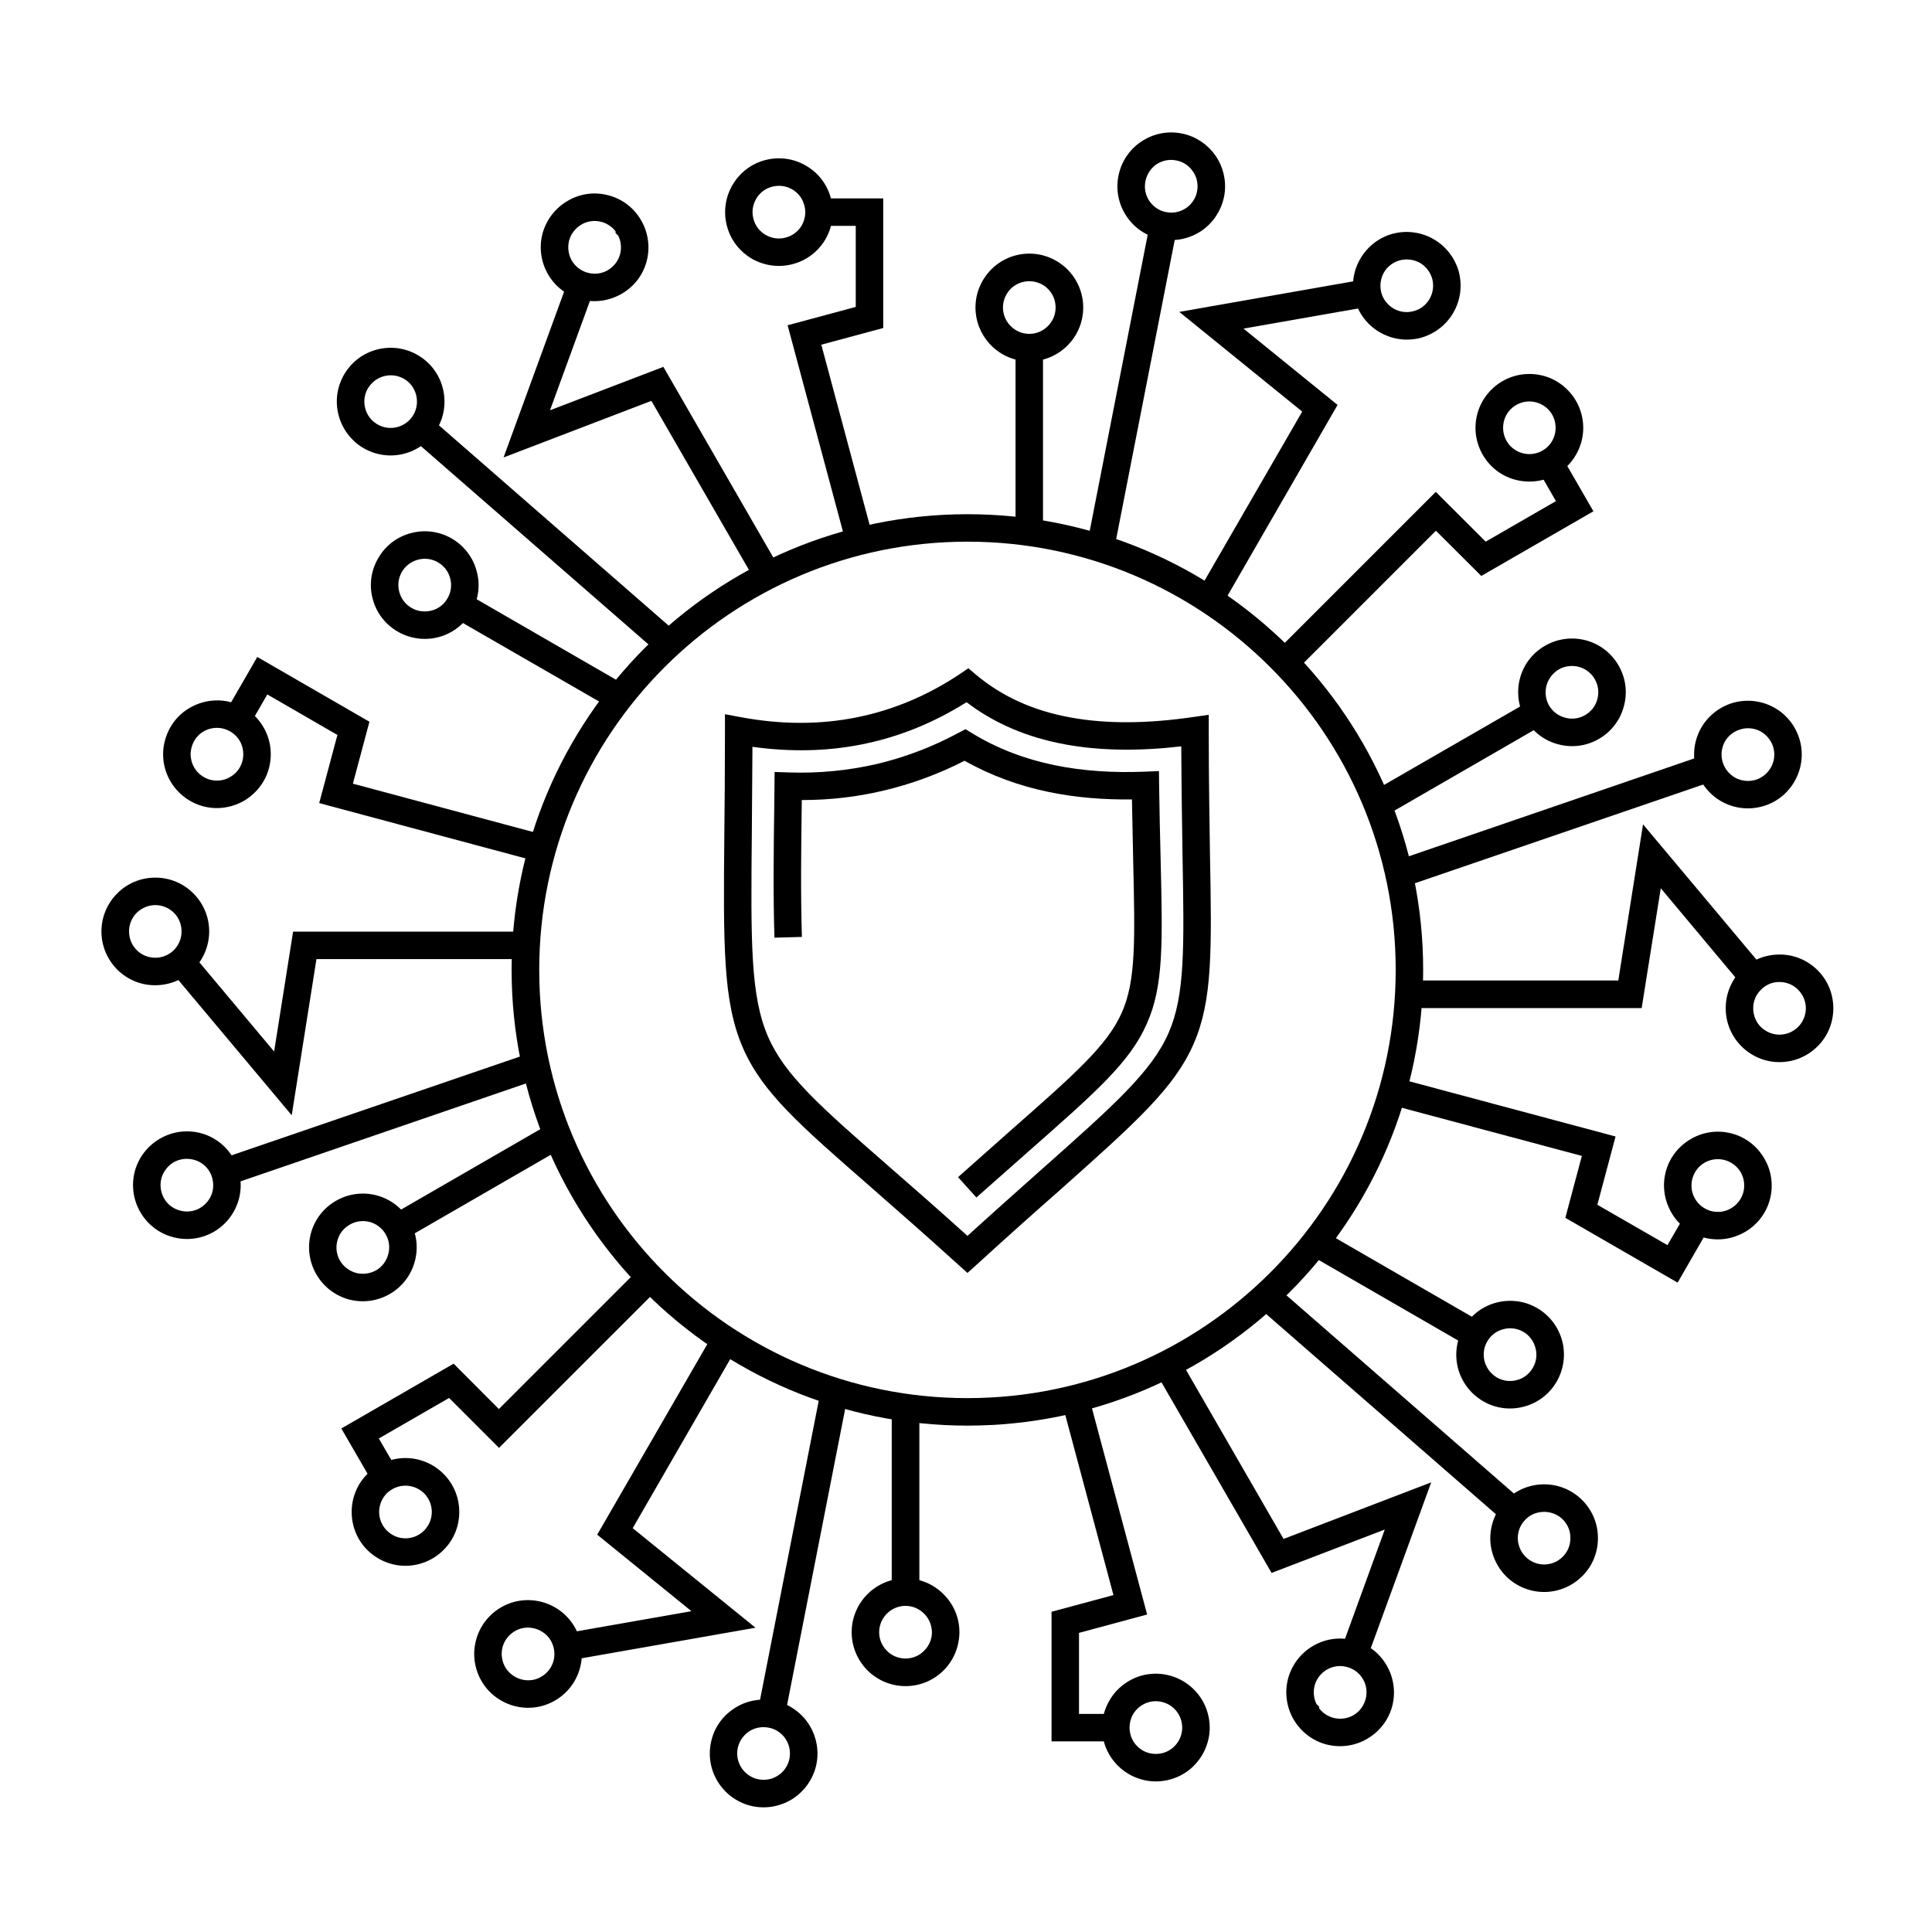
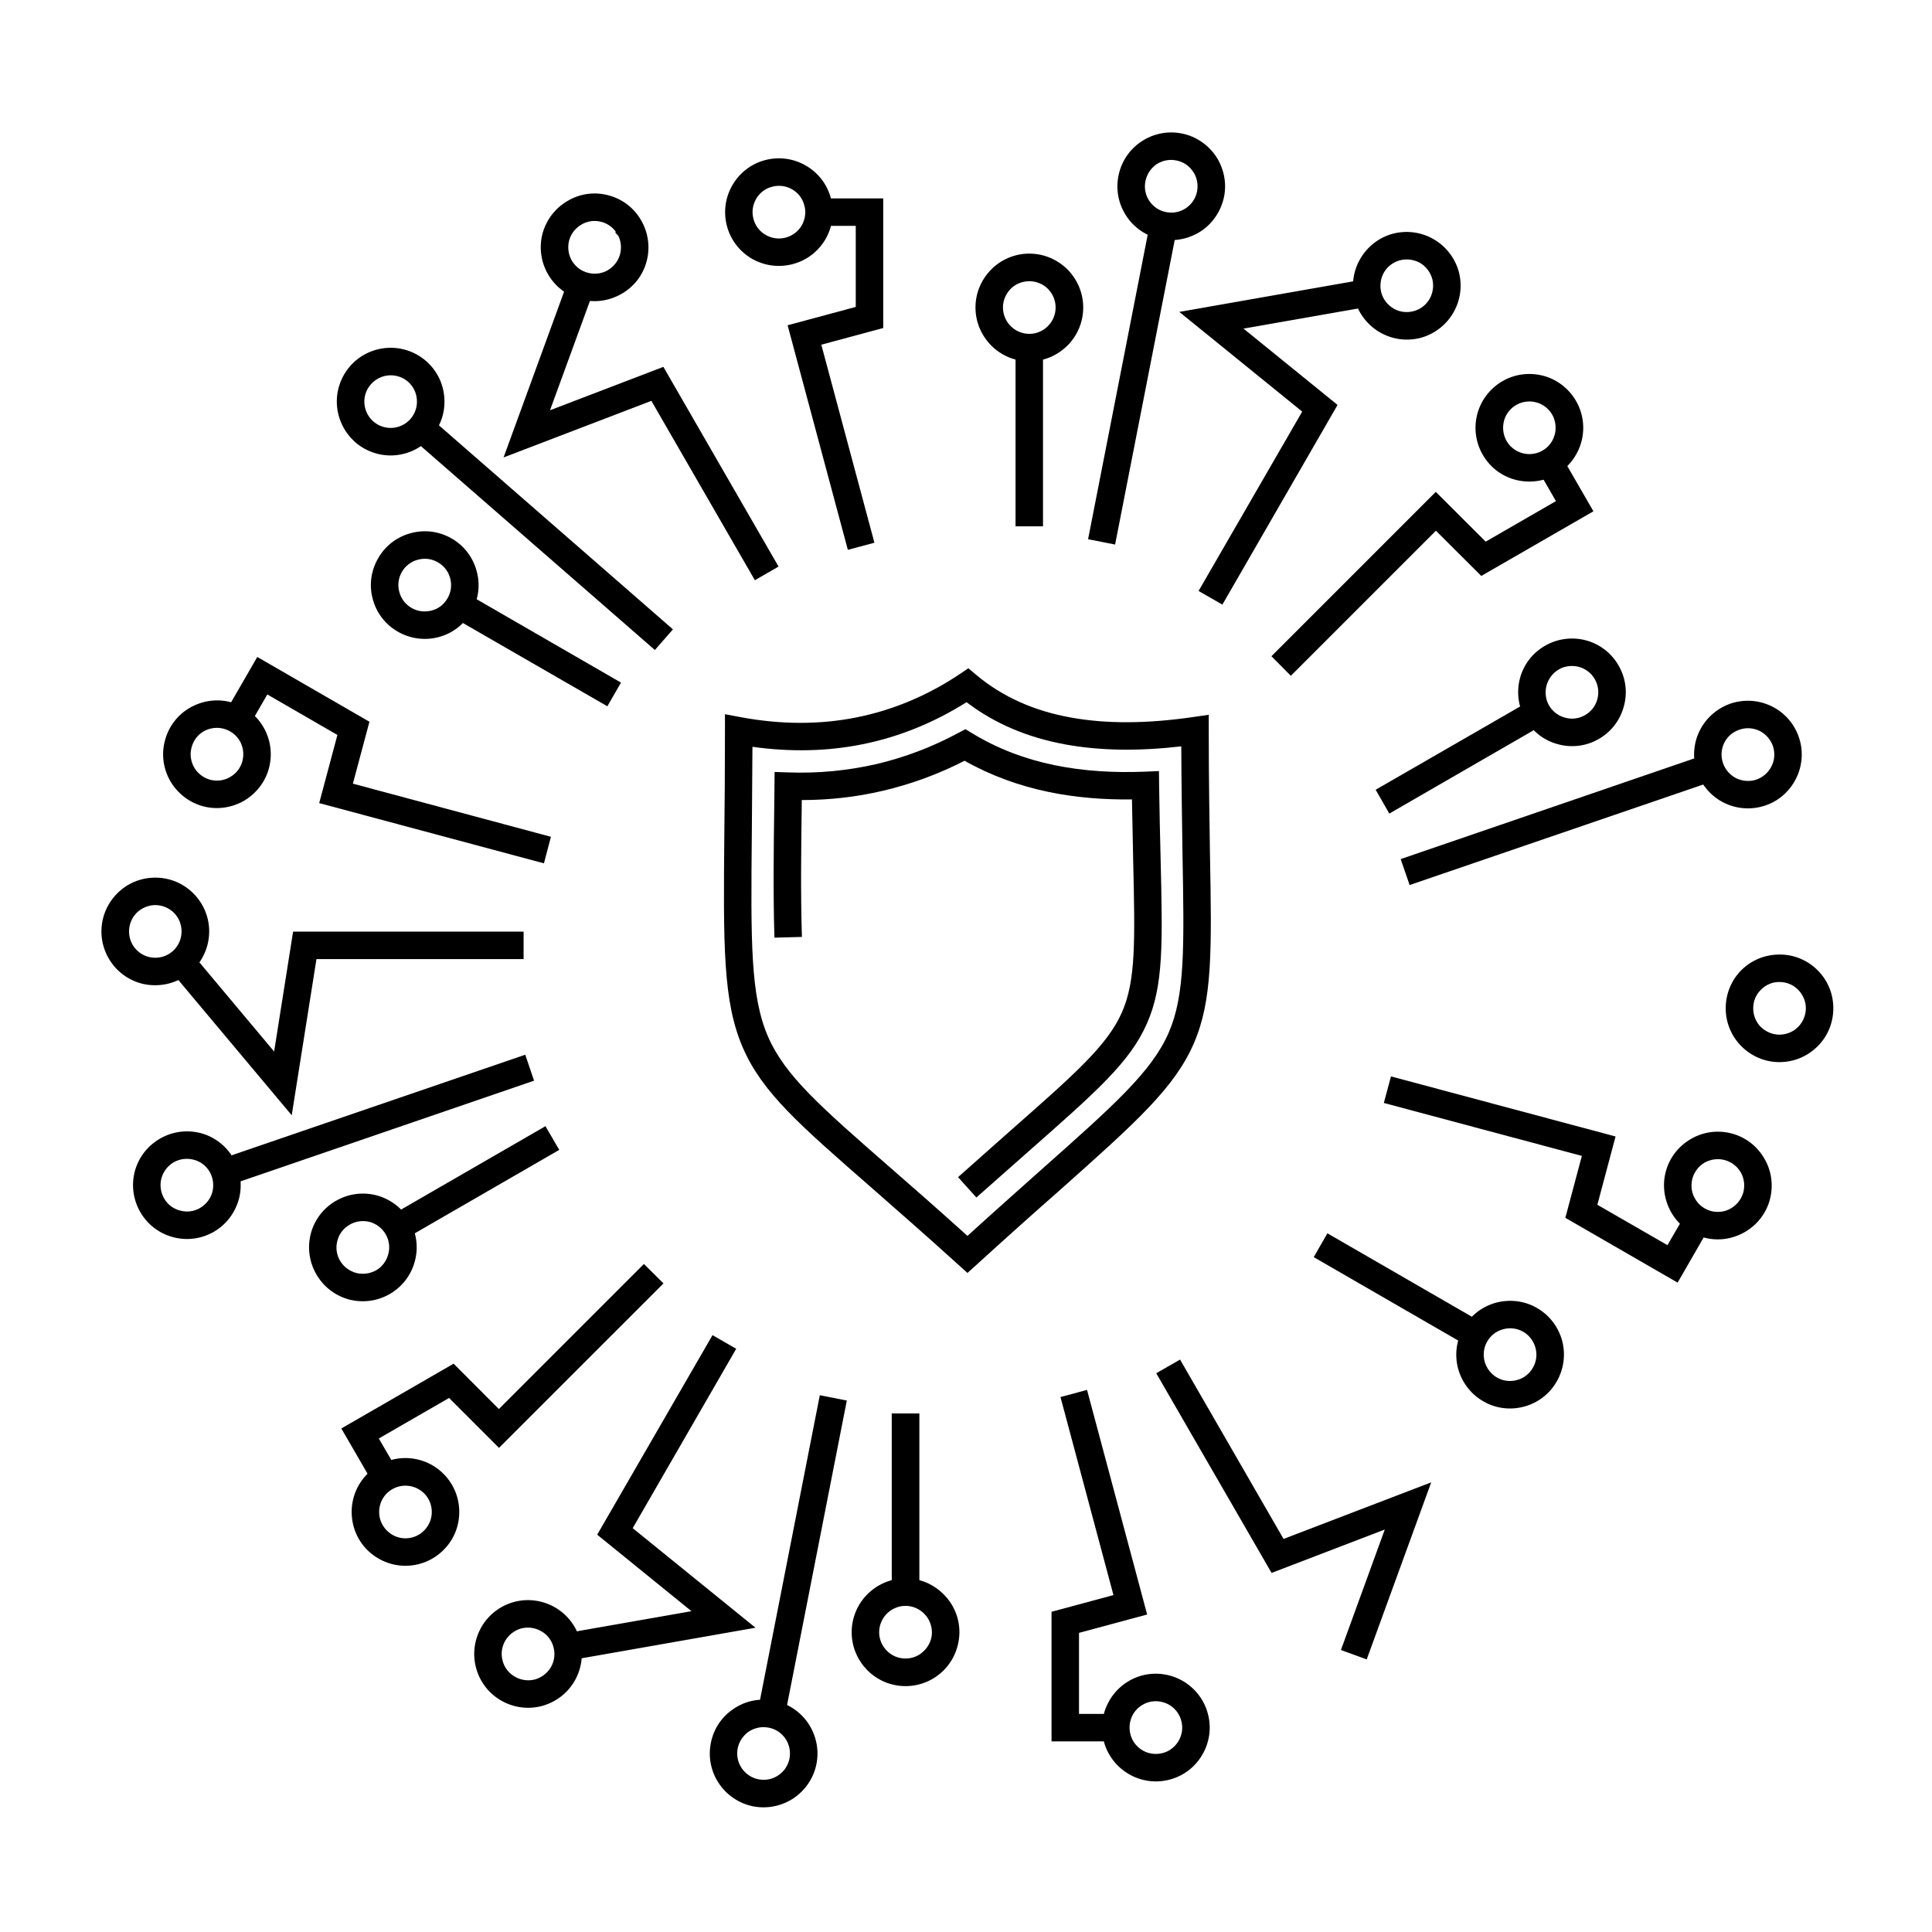
<svg xmlns="http://www.w3.org/2000/svg" fill="#000000" width="800px" height="800px" version="1.1" viewBox="144 144 512 512">
  <g>
-     <path d="m400.39 280.27c33.336 0 63.539 13.512 85.375 35.348 21.875 21.879 35.387 52.078 35.387 85.418s-13.512 63.539-35.387 85.418c-21.836 21.836-52.039 35.348-85.375 35.348-33.379 0-63.578-13.512-85.418-35.348-21.836-21.879-35.391-52.078-35.391-85.418s13.551-63.539 35.391-85.418c21.836-21.836 52.078-35.348 85.418-35.348zm80.227 40.535c-20.551-20.551-48.898-33.258-80.227-33.258s-59.719 12.707-80.27 33.258c-20.512 20.508-33.219 48.898-33.219 80.227s12.707 59.719 33.219 80.227c20.551 20.551 48.941 33.258 80.27 33.258s59.68-12.707 80.227-33.258c20.551-20.508 33.258-48.898 33.258-80.227s-12.707-59.719-33.258-80.227z" />
    <path d="m416.79 211.21c3.902 0 7.481 1.609 10.094 4.184 2.57 2.613 4.18 6.152 4.18 10.094 0 3.941-1.609 7.519-4.18 10.094-2.613 2.574-6.152 4.184-10.094 4.184-3.941 0-7.519-1.609-10.094-4.184-2.57-2.613-4.184-6.152-4.184-10.094 0-3.941 1.609-7.481 4.184-10.094 2.574-2.574 6.152-4.184 10.094-4.184zm4.906 9.328c-1.246-1.246-3.016-2.012-4.906-2.012-1.93 0-3.699 0.762-4.945 2.012-1.246 1.285-2.051 3.016-2.051 4.945 0 1.93 0.805 3.699 2.051 4.945s3.016 2.051 4.945 2.051c1.93 0 3.66-0.805 4.906-2.051 1.289-1.285 2.051-3.016 2.051-4.945 0-1.926-0.766-3.656-2.051-4.945z" />
    <path d="m457.17 179.37c3.859 0.766 7.039 3.055 9.09 6.074 2.012 3.055 2.894 6.875 2.129 10.699-0.805 3.859-3.055 7.078-6.074 9.09-3.055 2.012-6.875 2.894-10.695 2.133-3.859-0.762-7.078-3.016-9.09-6.074-2.051-3.055-2.894-6.875-2.129-10.695 0.762-3.859 3.016-7.078 6.074-9.09 3.016-2.019 6.836-2.902 10.695-2.137zm3.016 10.133c-0.965-1.488-2.531-2.613-4.422-2.977-1.93-0.402-3.781 0.039-5.269 1.004-1.449 1.004-2.57 2.574-2.934 4.465-0.402 1.891 0.039 3.781 1.004 5.227 1.004 1.488 2.535 2.613 4.422 2.977 1.93 0.402 3.781-0.039 5.269-1.004 1.488-1.004 2.613-2.574 2.977-4.465 0.363-1.891-0.039-3.781-1.047-5.227z" />
    <path d="m559.39 247.29c2.773 2.773 4.184 6.434 4.184 10.094 0 3.621-1.406 7.277-4.184 10.094-2.773 2.773-6.434 4.141-10.094 4.141-3.66 0-7.32-1.367-10.094-4.141-2.773-2.812-4.18-6.477-4.18-10.094 0-3.66 1.406-7.32 4.18-10.094 2.816-2.816 6.477-4.184 10.094-4.184 3.66 0 7.277 1.367 10.094 4.184zm-3.137 10.094c0-1.809-0.645-3.578-2.012-4.945-1.367-1.367-3.176-2.051-4.945-2.051s-3.578 0.684-4.945 2.051c-1.367 1.367-2.012 3.137-2.012 4.945 0 1.77 0.684 3.578 2.012 4.906 1.367 1.367 3.176 2.051 4.945 2.051s3.582-0.684 4.945-2.051c1.328-1.328 2.012-3.137 2.012-4.906z" />
    <path d="m523.93 207.39c3.418 1.973 5.711 5.148 6.676 8.645 0.922 3.5 0.523 7.398-1.449 10.816s-5.148 5.711-8.645 6.676c-3.539 0.926-7.398 0.523-10.816-1.449-3.418-1.969-5.711-5.148-6.676-8.645-0.922-3.539-0.523-7.398 1.449-10.816 1.973-3.418 5.148-5.75 8.645-6.676 3.535-0.922 7.398-0.52 10.816 1.449zm-0.363 10.535c-0.48-1.73-1.609-3.297-3.258-4.262-1.688-0.926-3.578-1.125-5.309-0.684-1.73 0.48-3.297 1.57-4.262 3.258-0.926 1.648-1.125 3.578-0.684 5.309 0.48 1.73 1.609 3.258 3.258 4.223 1.648 0.965 3.578 1.168 5.309 0.684 1.73-0.441 3.258-1.57 4.223-3.219 0.965-1.688 1.164-3.578 0.723-5.309z" />
    <path d="m413.13 236.11h7.277v47.371h-7.277z" />
    <path d="m455.92 204.5-16.406 83.809-7.16-1.41 16.41-83.805z" />
    <path d="m557.75 264.74 8.523 14.758-29.719 17.133-12.023-11.984-38.445 38.445-5.144-5.188 43.551-43.555 13.23 13.191 18.617-10.738-4.863-8.445z" />
    <path d="m506.99 225.21-33.457 5.871 24.934 20.227-30.523 52.922-6.312-3.617 27.465-47.535-32.574-26.422 49.184-8.645z" />
    <path d="m566.63 323.98c-0.965-1.688-2.492-2.773-4.223-3.258-1.73-0.441-3.66-0.281-5.309 0.684-1.648 0.965-2.773 2.535-3.258 4.262-0.441 1.73-0.281 3.66 0.684 5.309 0.965 1.648 2.531 2.773 4.262 3.219 1.73 0.484 3.621 0.281 5.269-0.684 1.688-0.965 2.816-2.492 3.258-4.223 0.48-1.73 0.281-3.66-0.684-5.309zm6.312-3.617c1.969 3.418 2.371 7.277 1.406 10.777-0.926 3.539-3.219 6.715-6.637 8.688-3.418 1.973-7.277 2.371-10.816 1.406-3.539-0.926-6.676-3.219-8.645-6.637-1.973-3.418-2.371-7.32-1.449-10.816 0.926-3.539 3.219-6.676 6.637-8.645 3.418-1.973 7.32-2.371 10.816-1.449 3.539 0.926 6.719 3.258 8.688 6.676z" />
    <path d="m620.72 339.38c1.285 3.738 0.883 7.641-0.723 10.898-1.609 3.258-4.465 5.953-8.203 7.199-3.738 1.246-7.641 0.887-10.898-0.723-3.258-1.609-5.91-4.504-7.199-8.203-1.246-3.738-0.883-7.641 0.723-10.898 1.609-3.258 4.504-5.91 8.203-7.199 3.738-1.246 7.641-0.883 10.898 0.723 3.297 1.609 5.949 4.504 7.199 8.203zm-7.238 7.68c0.805-1.609 0.965-3.5 0.359-5.348-0.641-1.809-1.93-3.215-3.539-4.019-1.57-0.762-3.5-0.965-5.309-0.32-1.852 0.602-3.258 1.891-4.062 3.5-0.762 1.609-0.965 3.5-0.32 5.348 0.602 1.809 1.93 3.219 3.5 4.023 1.609 0.766 3.539 0.965 5.348 0.363 1.809-0.648 3.219-1.938 4.023-3.547z" />
    <path d="m613.04 461.88c-1.004 3.781-3.5 6.836-6.676 8.645-3.137 1.809-6.996 2.453-10.777 1.449-3.82-1.047-6.879-3.5-8.688-6.676s-2.453-7.039-1.449-10.816c1.004-3.781 3.5-6.836 6.676-8.645 3.137-1.848 6.996-2.453 10.816-1.449 3.781 1.004 6.836 3.5 8.645 6.676 1.852 3.137 2.453 6.992 1.453 10.816zm-10.297 2.332c1.527-0.883 2.734-2.375 3.258-4.223 0.48-1.852 0.199-3.781-0.684-5.309-0.883-1.527-2.371-2.734-4.262-3.258-1.852-0.48-3.742-0.199-5.309 0.684-1.527 0.887-2.734 2.375-3.258 4.266-0.48 1.852-0.203 3.781 0.723 5.309 0.844 1.531 2.375 2.734 4.223 3.258 1.887 0.48 3.781 0.195 5.309-0.727z" />
    <path d="m629.85 411.2c0 3.941-1.57 7.519-4.184 10.094-2.574 2.574-6.152 4.18-10.094 4.18-3.902 0-7.481-1.609-10.055-4.18-2.613-2.613-4.184-6.156-4.184-10.094 0-3.941 1.57-7.519 4.141-10.094 2.574-2.574 6.152-4.141 10.094-4.141 3.941-0.039 7.519 1.57 10.094 4.141 2.617 2.574 4.188 6.152 4.188 10.094zm-9.332 4.945c1.246-1.246 2.051-3.016 2.051-4.945s-0.805-3.66-2.051-4.906c-1.246-1.285-3.016-2.051-4.945-2.051-1.891-0.039-3.66 0.762-4.906 2.051-1.285 1.246-2.051 2.977-2.051 4.906s0.762 3.699 2.012 4.945c1.289 1.246 3.016 2.051 4.945 2.051 1.93 0 3.699-0.801 4.945-2.051z" />
    <path d="m553.2 335.92-41.016 23.684-3.621-6.312 41.02-23.645z" />
    <path d="m598.36 350.88-80.793 27.664-2.375-6.875 80.793-27.707z" />
    <path d="m597.07 469.19-8.484 14.719-29.758-17.172 4.383-16.406-52.48-14.035 1.891-7.039 59.516 15.926-4.824 18.098 18.578 10.699 4.906-8.449z" />
-     <path d="m605.92 405.45-21.797-26.059-5.066 31.77h-61.086v-7.32h54.895l6.555-41.383 32.09 38.285z" />
    <path d="m556.54 510.13c-1.969 3.418-5.144 5.711-8.645 6.633-3.539 0.965-7.441 0.562-10.816-1.406-3.418-1.969-5.711-5.144-6.676-8.684-0.926-3.5-0.523-7.402 1.449-10.816 1.969-3.418 5.144-5.711 8.645-6.637 3.539-0.926 7.398-0.562 10.816 1.406s5.711 5.144 6.676 8.688c0.922 3.496 0.52 7.394-1.449 10.816zm-10.535-0.402c1.73-0.441 3.258-1.57 4.223-3.258 0.965-1.648 1.168-3.578 0.684-5.266-0.441-1.73-1.57-3.297-3.219-4.262-1.688-0.965-3.578-1.168-5.309-0.684-1.73 0.441-3.301 1.57-4.262 3.258-0.965 1.648-1.129 3.539-0.684 5.309 0.484 1.691 1.609 3.258 3.258 4.223 1.648 0.961 3.578 1.16 5.309 0.68z" />
-     <path d="m563.94 561.04c-2.613 2.934-6.152 4.586-9.812 4.824-3.621 0.238-7.359-0.926-10.336-3.5-2.934-2.613-4.586-6.191-4.828-9.812-0.199-3.66 0.926-7.359 3.539-10.336 2.574-2.977 6.152-4.586 9.773-4.824 3.66-0.242 7.398 0.926 10.336 3.5 2.977 2.613 4.625 6.195 4.824 9.812 0.242 3.621-0.879 7.359-3.496 10.336zm-10.254-2.453c1.77-0.121 3.5-0.926 4.785-2.375 1.246-1.406 1.809-3.258 1.688-5.066-0.082-1.77-0.883-3.5-2.332-4.785-1.449-1.246-3.297-1.812-5.066-1.691-1.809 0.121-3.539 0.883-4.785 2.332-1.289 1.445-1.852 3.297-1.73 5.066 0.121 1.77 0.926 3.539 2.371 4.785 1.453 1.293 3.262 1.855 5.07 1.734z" />
    <path d="m453.99 615.61c-3.781 1.004-7.641 0.402-10.816-1.449-3.137-1.809-5.633-4.863-6.637-8.645-1.004-3.781-0.402-7.644 1.449-10.82 1.809-3.176 4.867-5.629 8.645-6.676 3.82-1.004 7.68-0.359 10.816 1.449 3.176 1.852 5.633 4.867 6.637 8.645 1.047 3.82 0.402 7.68-1.406 10.816-1.812 3.184-4.867 5.676-8.688 6.68zm-7.16-7.719c1.527 0.883 3.418 1.168 5.309 0.684 1.852-0.484 3.34-1.73 4.223-3.258 0.883-1.527 1.207-3.418 0.684-5.309-0.484-1.848-1.688-3.336-3.215-4.223-1.57-0.883-3.461-1.207-5.309-0.723-1.891 0.523-3.379 1.73-4.262 3.258-0.883 1.57-1.168 3.457-0.684 5.309 0.48 1.887 1.727 3.375 3.254 4.262z" />
-     <path d="m502.65 598.56c1.688-0.965 2.773-2.535 3.258-4.262 0.445-1.73 0.281-3.621-0.684-5.269-0.965-1.688-2.535-2.816-4.266-3.258-1.688-0.48-3.578-0.281-5.227 0.645l-0.082 0.039c-1.648 0.965-2.773 2.492-3.258 4.223-0.402 1.609-0.281 3.34 0.484 4.906l0.723 0.723v0.441c0.965 1.246 2.293 2.09 3.742 2.492 1.73 0.445 3.617 0.285 5.309-0.68zm3.617 6.273c-3.379 1.969-7.277 2.371-10.816 1.449-3.5-0.926-6.676-3.258-8.645-6.633-1.973-3.422-2.375-7.32-1.449-10.82 0.965-3.539 3.258-6.715 6.676-8.684 3.418-1.973 7.277-2.375 10.816-1.406 3.539 0.926 6.676 3.219 8.645 6.633 1.969 3.418 2.375 7.32 1.449 10.816-0.926 3.496-3.258 6.676-6.676 8.645z" />
    <path d="m533.17 500.84-41.016-23.684 3.621-6.316 41.016 23.688z" />
-     <path d="m542.82 547.37-64.383-56.102 4.785-5.469 64.387 56.102z" />
    <path d="m439.68 605.48h-17.012v-34.344l16.41-4.422-14.039-52.484 7.039-1.887 15.926 59.516-18.055 4.867v21.477h9.73z" />
    <path d="m499.36 581.27 11.621-31.93-30 11.5-30.566-52.918 6.316-3.621 27.426 47.531 39.129-14.996-17.094 46.93z" />
    <path d="m383.98 590.84c-3.941 0-7.519-1.605-10.094-4.18-2.574-2.613-4.184-6.152-4.184-10.094s1.609-7.519 4.184-10.094c2.574-2.574 6.152-4.184 10.094-4.184 3.941 0 7.481 1.609 10.055 4.184 2.613 2.574 4.223 6.152 4.223 10.094-0.039 3.941-1.609 7.519-4.184 10.094-2.57 2.574-6.152 4.18-10.094 4.18zm0-7.316c1.93 0 3.66-0.766 4.906-2.051 1.285-1.246 2.09-3.016 2.09-4.906-0.039-1.93-0.805-3.699-2.09-4.945-1.246-1.246-2.977-2.051-4.906-2.051-1.93 0-3.699 0.805-4.945 2.051s-2.051 3.016-2.051 4.945c0 1.93 0.805 3.66 2.051 4.906 1.246 1.285 3.016 2.051 4.945 2.051z" />
    <path d="m343.56 622.69c-3.82-0.766-7.035-3.055-9.047-6.074-2.051-3.055-2.894-6.875-2.133-10.695 0.762-3.902 3.016-7.078 6.074-9.09 3.016-2.051 6.836-2.894 10.695-2.133s7.078 3.055 9.09 6.074c2.012 3.055 2.894 6.879 2.133 10.695-0.762 3.859-3.055 7.039-6.074 9.09-3.059 2.012-6.879 2.898-10.738 2.133zm-3.016-10.133c1.004 1.488 2.574 2.613 4.465 2.977 1.891 0.363 3.781-0.039 5.227-1.047 1.488-0.965 2.574-2.531 2.977-4.383 0.363-1.969-0.039-3.82-1.047-5.309-0.965-1.449-2.531-2.574-4.383-2.934-1.969-0.402-3.82 0.039-5.309 1.004-1.488 1.004-2.574 2.574-2.977 4.422-0.363 1.93 0.043 3.781 1.047 5.269z" />
    <path d="m241.34 554.77c-2.773-2.777-4.144-6.434-4.144-10.094 0-3.621 1.367-7.277 4.144-10.055 2.816-2.812 6.473-4.223 10.094-4.223 3.66 0 7.32 1.406 10.094 4.184 2.812 2.812 4.184 6.477 4.184 10.094 0 3.66-1.367 7.316-4.184 10.094-2.773 2.773-6.434 4.18-10.094 4.18-3.617 0.004-7.277-1.406-10.094-4.18zm3.137-10.094c0 1.809 0.684 3.578 2.051 4.945 1.367 1.367 3.137 2.051 4.906 2.051 1.809 0 3.578-0.684 4.945-2.051 1.367-1.367 2.051-3.137 2.051-4.945 0-1.77-0.684-3.578-2.012-4.906-1.406-1.367-3.176-2.051-4.988-2.051-1.77 0-3.539 0.684-4.906 2.012-1.363 1.367-2.047 3.176-2.047 4.945z" />
    <path d="m276.8 594.66c-3.418-1.969-5.711-5.148-6.637-8.645-0.965-3.539-0.523-7.402 1.406-10.82 1.973-3.418 5.148-5.711 8.688-6.676 3.5-0.922 7.398-0.52 10.816 1.449s5.711 5.144 6.637 8.645c0.965 3.539 0.523 7.402-1.406 10.816-1.973 3.418-5.148 5.711-8.688 6.676-3.496 0.93-7.394 0.527-10.816-1.445zm0.402-10.535c0.441 1.73 1.57 3.258 3.258 4.223 1.648 0.965 3.578 1.168 5.309 0.723 1.688-0.484 3.258-1.609 4.223-3.258s1.168-3.578 0.684-5.309c-0.441-1.73-1.57-3.297-3.258-4.223-1.648-0.965-3.578-1.168-5.309-0.723-1.688 0.48-3.258 1.609-4.223 3.258-0.965 1.648-1.164 3.582-0.684 5.309z" />
    <path d="m380.32 518.58h7.32v47.371h-7.32z" />
    <path d="m344.81 597.56 16.449-83.809 7.156 1.406-16.445 83.809z" />
    <path d="m242.98 537.28-8.523-14.719 29.758-17.172 11.984 12.023 38.445-38.445 5.188 5.148-43.594 43.59-13.23-13.23-18.617 10.738 4.902 8.445z" />
    <path d="m293.78 576.85 33.457-5.871-24.973-20.27 30.562-52.883 6.273 3.621-27.426 47.535 32.535 26.379-49.184 8.645z" />
    <path d="m234.1 478.08c0.965 1.648 2.535 2.773 4.262 3.258 1.73 0.445 3.621 0.242 5.309-0.684 1.648-0.965 2.773-2.531 3.219-4.262 0.484-1.73 0.281-3.66-0.684-5.309-0.965-1.648-2.492-2.773-4.223-3.258-1.73-0.441-3.66-0.242-5.309 0.723-1.691 0.965-2.816 2.492-3.258 4.223-0.484 1.727-0.281 3.66 0.684 5.309zm-6.273 3.617c-1.973-3.418-2.371-7.277-1.449-10.816 0.926-3.5 3.215-6.676 6.637-8.645 3.418-1.973 7.32-2.375 10.816-1.449 3.539 0.965 6.715 3.258 8.688 6.676 1.969 3.418 2.371 7.32 1.406 10.816-0.926 3.5-3.219 6.676-6.637 8.648-3.418 1.969-7.32 2.371-10.816 1.445-3.539-0.965-6.676-3.258-8.645-6.676z" />
    <path d="m187.73 340.18c1.004-3.781 3.457-6.836 6.637-8.645 3.176-1.809 7.039-2.453 10.816-1.449 3.781 1.004 6.836 3.5 8.645 6.637 1.852 3.176 2.453 7.035 1.449 10.859-1.004 3.781-3.5 6.797-6.637 8.645-3.176 1.809-7.039 2.453-10.816 1.449-3.82-1.047-6.836-3.5-8.688-6.676-1.809-3.141-2.453-7-1.406-10.82zm10.254-2.371c-1.527 0.883-2.734 2.371-3.215 4.262-0.523 1.852-0.199 3.738 0.684 5.309 0.883 1.527 2.371 2.734 4.223 3.258 1.891 0.48 3.781 0.203 5.309-0.723 1.57-0.883 2.773-2.371 3.258-4.223 0.48-1.852 0.199-3.781-0.684-5.309-0.883-1.527-2.371-2.734-4.266-3.258-1.848-0.484-3.738-0.203-5.309 0.684z" />
    <path d="m170.88 390.86c0-3.941 1.609-7.519 4.184-10.094 2.574-2.613 6.152-4.184 10.094-4.184s7.481 1.57 10.094 4.184c2.574 2.574 4.184 6.152 4.184 10.055 0 3.941-1.609 7.519-4.184 10.133-2.574 2.535-6.152 4.141-10.094 4.141-3.941 0.039-7.481-1.57-10.094-4.141-2.574-2.613-4.184-6.195-4.184-10.094zm9.332-4.949c-1.246 1.246-2.012 3.016-2.012 4.945 0 1.93 0.762 3.66 2.012 4.906 1.246 1.285 3.016 2.051 4.945 2.051 1.891 0 3.66-0.762 4.945-2.051 1.246-1.246 2.012-3.016 2.012-4.906 0-1.973-0.762-3.699-2.012-4.945-1.246-1.246-3.016-2.051-4.945-2.051-1.93 0.004-3.66 0.805-4.945 2.051z" />
    <path d="m247.53 466.14 41.02-23.688 3.66 6.273-41.02 23.688z" />
    <path d="m202.41 451.18 80.789-27.668 2.332 6.879-80.789 27.707z" />
    <path d="m203.66 332.86 8.523-14.758 29.719 17.172-4.383 16.406 52.48 14.078-1.852 7.035-59.555-15.965 4.824-18.055-18.578-10.738-4.867 8.445z" />
    <path d="m194.81 396.61 21.836 26.059 5.027-31.77h61.086v7.277h-54.895l-6.555 41.383-32.09-38.285z" />
    <path d="m244.23 291.93c1.93-3.418 5.106-5.711 8.645-6.637 3.5-0.965 7.398-0.562 10.816 1.406 3.418 1.973 5.711 5.148 6.637 8.688 0.965 3.5 0.562 7.359-1.406 10.777-1.969 3.418-5.148 5.75-8.688 6.676-3.5 0.926-7.398 0.523-10.816-1.449-3.418-1.973-5.711-5.106-6.637-8.645-0.961-3.496-0.559-7.398 1.449-10.816zm10.496 0.402c-1.691 0.441-3.258 1.57-4.223 3.215-0.965 1.688-1.168 3.578-0.684 5.309 0.441 1.73 1.57 3.297 3.258 4.262 1.648 0.965 3.578 1.125 5.309 0.684s3.258-1.57 4.223-3.258c0.965-1.648 1.168-3.578 0.684-5.309-0.441-1.73-1.57-3.258-3.258-4.223-1.648-0.961-3.539-1.16-5.309-0.68z" />
    <path d="m236.79 241.02c2.613-2.977 6.191-4.586 9.812-4.824 3.66-0.242 7.359 0.926 10.336 3.5 2.977 2.613 4.586 6.152 4.824 9.812 0.242 3.66-0.926 7.359-3.5 10.336l-0.16 0.16c-2.613 2.856-6.074 4.426-9.652 4.664-3.621 0.242-7.359-0.926-10.336-3.5l-0.16-0.16c-2.856-2.613-4.422-6.113-4.664-9.652-0.242-3.66 0.926-7.359 3.5-10.336zm10.293 2.453c-1.77 0.121-3.539 0.926-4.785 2.375-1.285 1.406-1.848 3.258-1.73 5.027 0.121 1.809 0.926 3.539 2.332 4.785l0.199 0.16c1.406 1.168 3.176 1.688 4.906 1.57 1.77-0.121 3.5-0.926 4.746-2.332l0.16-0.199c1.168-1.406 1.691-3.176 1.57-4.906-0.121-1.77-0.883-3.5-2.332-4.785-1.445-1.254-3.297-1.816-5.066-1.695z" />
    <path d="m346.74 186.44c3.781-1.004 7.68-0.402 10.816 1.449 3.176 1.809 5.629 4.867 6.637 8.645 1.047 3.781 0.402 7.641-1.406 10.816-1.852 3.176-4.867 5.629-8.688 6.637-3.781 1.004-7.641 0.402-10.816-1.406-3.176-1.852-5.629-4.867-6.637-8.688-1.004-3.781-0.402-7.641 1.449-10.816 1.809-3.137 4.824-5.629 8.645-6.637zm7.16 7.723c-1.527-0.883-3.418-1.168-5.269-0.684-1.891 0.48-3.379 1.688-4.266 3.258-0.883 1.527-1.207 3.418-0.684 5.309 0.484 1.852 1.688 3.34 3.258 4.223 1.527 0.883 3.418 1.207 5.309 0.684 1.848-0.484 3.336-1.688 4.223-3.215 0.883-1.57 1.207-3.457 0.684-5.309-0.48-1.891-1.688-3.379-3.254-4.266z" />
    <path d="m298.12 203.49c-1.691 0.965-2.816 2.535-3.297 4.223-0.441 1.77-0.242 3.66 0.684 5.309 1.004 1.688 2.531 2.816 4.262 3.258 1.73 0.484 3.621 0.281 5.269-0.641l0.039-0.039c1.648-0.965 2.812-2.535 3.258-4.266 0.402-1.57 0.281-3.297-0.484-4.867l-0.723-0.723v-0.441c-0.965-1.246-2.293-2.133-3.738-2.496-1.73-0.48-3.621-0.281-5.269 0.684zm-3.66-6.269c3.418-2.012 7.277-2.414 10.816-1.449 3.539 0.926 6.676 3.215 8.645 6.637 1.973 3.418 2.375 7.32 1.449 10.816-0.926 3.539-3.215 6.676-6.637 8.645-3.457 1.969-7.32 2.414-10.816 1.449-3.539-0.926-6.715-3.219-8.688-6.637-1.973-3.418-2.375-7.32-1.449-10.816 0.969-3.5 3.262-6.676 6.68-8.645z" />
    <path d="m267.55 301.21 41.02 23.688-3.617 6.273-41.02-23.645z" />
    <path d="m257.95 254.65 64.383 56.137-4.785 5.473-64.383-56.102z" />
    <path d="m361.05 196.58h17.012v34.344l-16.406 4.422 14.074 52.48-7.039 1.891-15.965-59.52 18.059-4.863v-21.477h-9.734z" />
    <path d="m301.42 220.79-11.664 31.934 30.043-11.504 30.52 52.922-6.269 3.621-27.43-47.535-39.168 15 17.133-46.93z" />
    <path d="m457.05 341.79c-11.098 1.285-21.395 1.207-30.805-0.523-9.812-1.812-18.578-5.43-26.098-11.18-8.766 5.508-18.016 9.25-27.746 11.18-9.211 1.848-18.902 2.051-28.996 0.645l-0.16 22.52c-0.281 29.273-0.402 43.551 4.344 54.41 4.504 10.254 13.836 18.418 32.012 34.305 5.871 5.106 12.629 11.02 20.789 18.379 7.32-6.676 13.672-12.266 19.184-17.211 19.863-17.613 29.637-26.34 34.141-36.637 4.344-10.012 4.102-22.602 3.66-47.371-0.121-8.328-0.281-18.02-0.324-28.516zm-29.477-7.68c9.734 1.809 20.672 1.648 32.574-0.082l4.184-0.602v4.223c0 13.473 0.199 23.77 0.32 32.535 0.48 25.816 0.684 38.926-4.305 50.391-5.144 11.824-15.32 20.871-35.914 39.211-6.273 5.508-13.473 11.945-21.594 19.344l-2.453 2.211-2.453-2.211c-8.688-7.883-16.488-14.676-23.125-20.508-19.023-16.609-28.754-25.094-33.902-36.875-5.348-12.266-5.227-27.066-4.945-57.387 0.082-7.16 0.16-15.203 0.16-26.703v-4.383l4.305 0.805c10.695 1.973 20.871 1.973 30.562 0.039 9.613-1.93 18.781-5.75 27.387-11.5l2.254-1.527 2.09 1.77c7 5.859 15.363 9.52 24.855 11.25z" />
    <path d="m397.89 455.96 13.957-12.387c17.09-15.039 25.578-22.52 29.438-31.207 3.781-8.484 3.5-19.223 3.016-40.496l-0.32-16.008c-7.398 0.082-14.801-0.48-21.996-1.969-7.801-1.609-15.32-4.305-22.359-8.285-7 3.578-14.277 6.234-21.676 7.961-6.996 1.648-14.156 2.453-21.477 2.453v0.965c-0.16 11.781-0.32 23.645 0.039 35.309l-7.277 0.199c-0.363-11.742-0.203-23.688-0.039-35.59l0.082-8.324 3.699 0.121c7.961 0.281 15.723-0.484 23.285-2.211 7.481-1.77 14.758-4.504 21.754-8.285l1.852-0.965 1.77 1.086c6.797 4.141 14.156 6.879 21.793 8.445 7.766 1.609 15.848 2.051 23.969 1.73l3.738-0.16 0.039 3.781c0.121 7.277 0.242 13.836 0.402 19.586 0.523 22.32 0.805 33.578-3.66 43.594-4.465 10.176-13.352 17.977-31.289 33.781l-13.875 12.266z" />
    <path d="m187.49 461.59c0.926 1.648 2.492 2.777 4.223 3.219 1.73 0.484 3.66 0.281 5.309-0.684 1.648-0.965 2.773-2.492 3.258-4.223 0.441-1.73 0.242-3.66-0.684-5.309-0.965-1.691-2.531-2.816-4.262-3.258-1.73-0.441-3.621-0.281-5.309 0.684-1.648 0.965-2.773 2.535-3.258 4.262-0.441 1.73-0.242 3.621 0.723 5.309zm-6.312 3.621c-1.973-3.418-2.371-7.32-1.449-10.82 0.965-3.539 3.258-6.676 6.676-8.645 3.418-1.973 7.277-2.371 10.816-1.449 3.5 0.926 6.676 3.258 8.645 6.676 1.969 3.379 2.371 7.277 1.449 10.777-0.965 3.539-3.258 6.715-6.637 8.688-3.457 1.973-7.32 2.375-10.859 1.406-3.492-0.922-6.672-3.215-8.641-6.633z" />
  </g>
</svg>